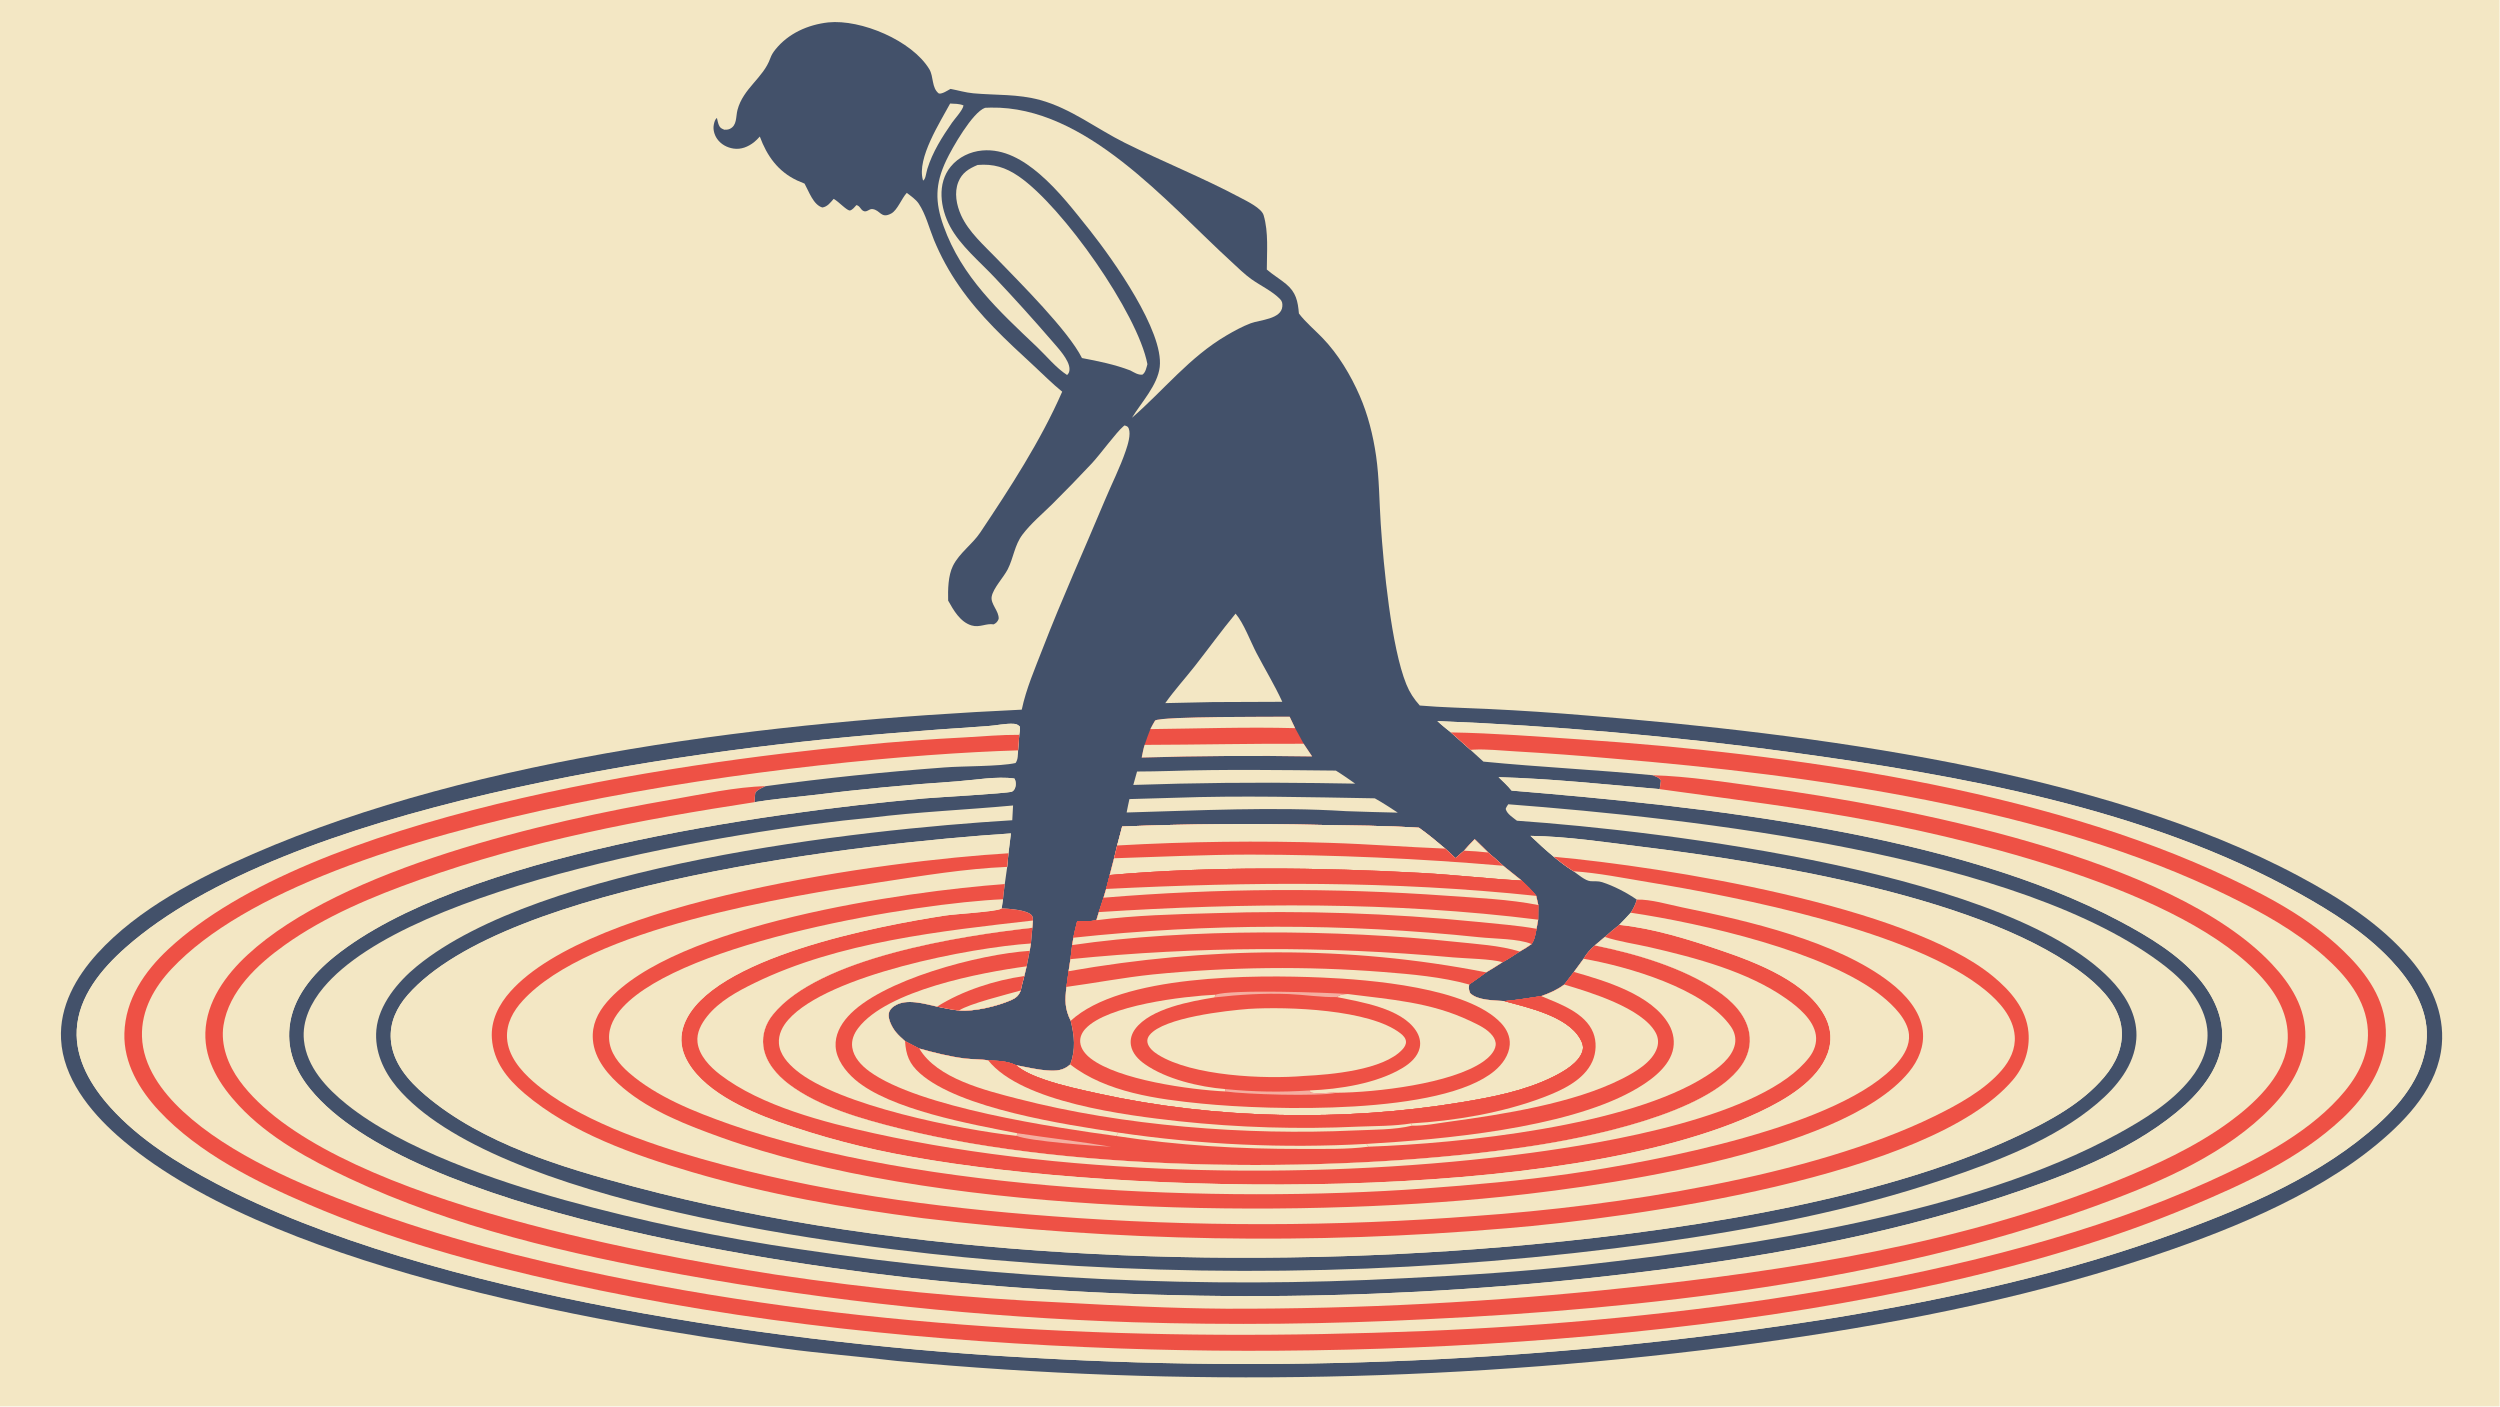
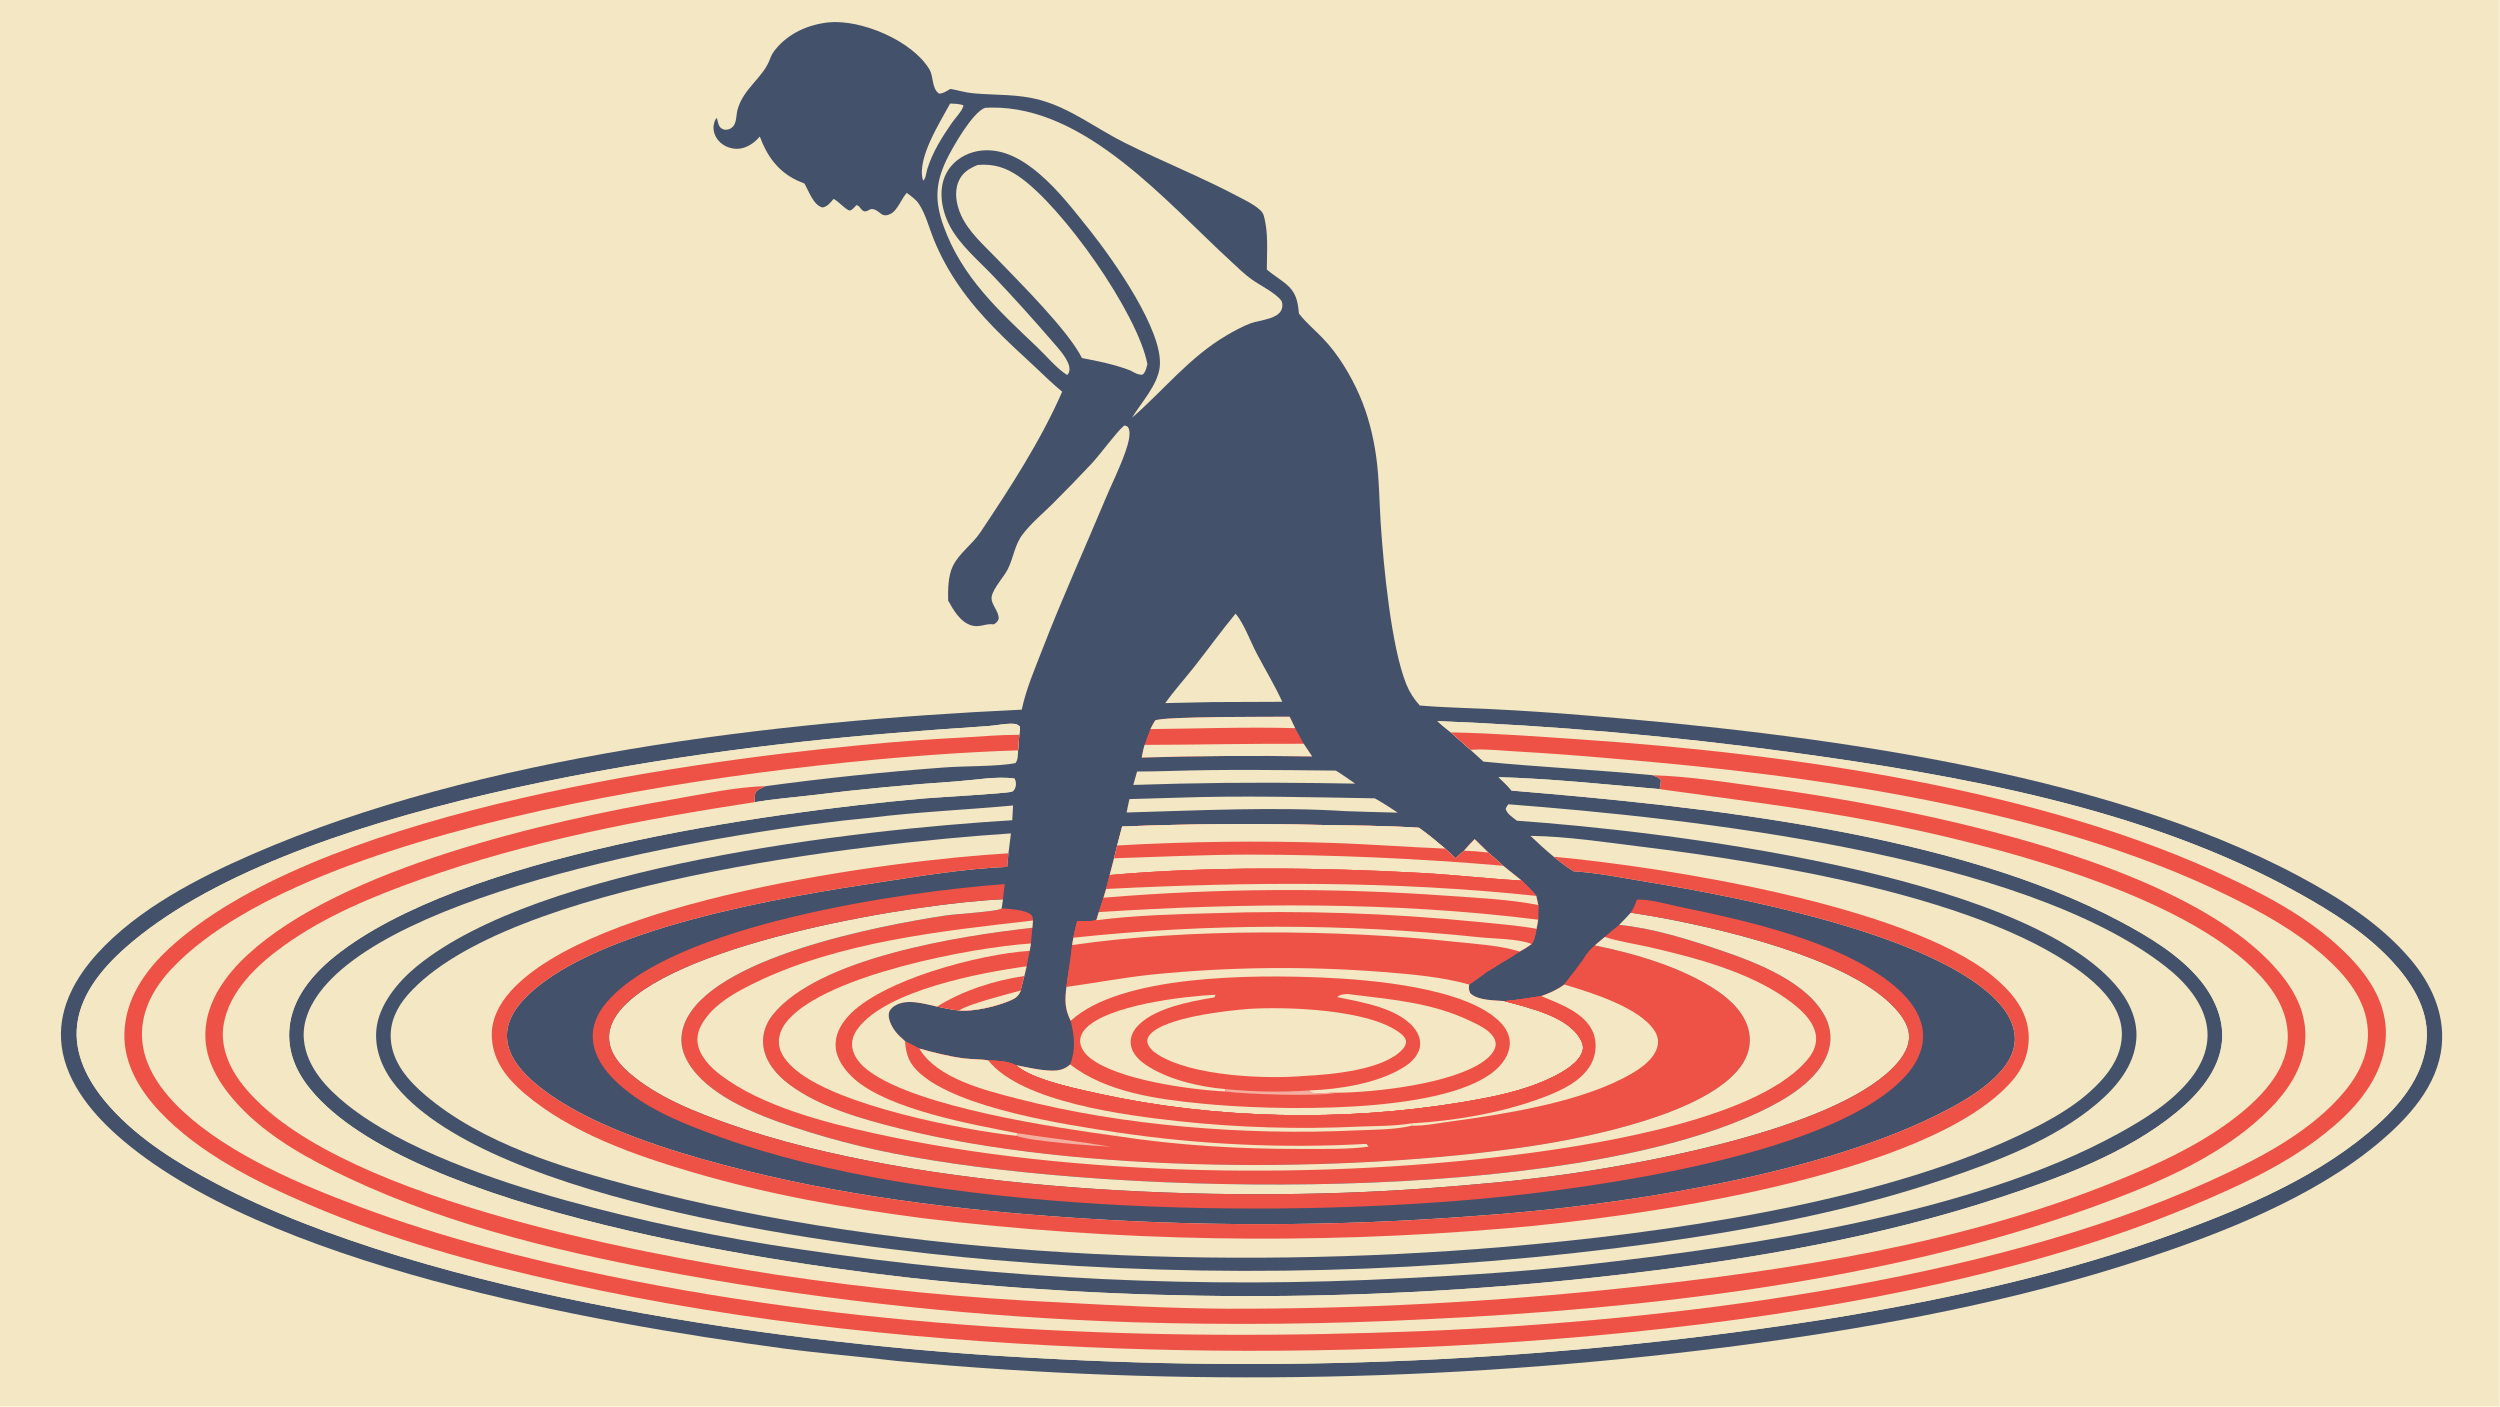
<svg xmlns="http://www.w3.org/2000/svg" width="3839" height="2160" viewBox="0 0 3839 2160">
  <path fill="#F3E7C4" transform="matrix(2.109 0 0 2.109 6.10352e-05 0)" d="M0 0L1820 0L1820 1024L0 1024L0 0Z" />
  <path fill="#43516A" transform="matrix(2.109 0 0 2.109 6.10352e-05 0)" d="M603.082 16.31C626.939 13.887 664.015 29.532 676.638 50.358C679.927 55.784 678.191 64.005 683.631 68.121C686.147 68.505 689.849 65.92 692.082 64.729C697.656 65.778 703.041 67.424 708.722 67.94C725.322 69.449 740.901 68.337 757.291 72.81C779.675 78.918 798.399 93.728 818.866 103.911C846.737 117.779 875.749 129.344 903.267 144.008C907.929 146.492 918.533 151.541 920.061 156.684C923.741 169.08 922.397 183.42 922.392 196.264C926.791 200.061 931.911 203.079 936.398 206.792C943.698 212.833 944.995 219.325 945.766 228.279C950.696 234.72 957.271 240.191 962.912 246.034C974.375 257.908 983.482 273.153 990.049 288.222C996.063 302.023 999.797 317.053 1001.95 331.927C1004.29 348.145 1004.25 365.102 1005.34 381.468C1007.39 412.188 1012.98 471.252 1024.01 498.346C1026.45 504.346 1029.49 508.878 1033.76 513.703C1050.12 515.133 1066.71 515.378 1083.12 516.189C1107.23 517.333 1131.31 518.927 1155.36 520.97C1317.92 534.176 1529.52 560.795 1673.91 637.981C1703.63 653.868 1733.33 672.69 1755.29 698.661C1769.99 716.055 1779.96 737.471 1777.93 760.694C1775.3 790.788 1753.05 814.579 1730.92 832.968C1683.71 872.177 1617.8 897.977 1560.15 916.922C1468.33 947.099 1373.04 965.093 1277.41 978.21C1070.42 1006.11 860.922 1010.38 652.961 990.932C625.482 987.649 597.89 985.518 570.446 981.843C430.755 963.133 191.075 920.52 85.406 826.768C65.247 808.883 45.865 784.744 44.442 756.641C43.233 732.764 55.295 711.43 70.89 694.271C100.495 661.7 144.228 639.194 184.186 621.795C349.019 550.023 565.353 525.02 743.96 516.712C747.086 501.687 753.63 486.659 759.151 472.362C773.229 435.899 789.433 400.265 804.495 364.203C809.46 352.314 815.542 340.416 819.666 328.246C821.102 324.006 823.57 316.428 821.861 312.008C821.202 310.302 820.343 310.32 818.803 309.752C818.479 310 818.159 310.253 817.848 310.517C812.782 314.804 801.043 330.898 794.941 337.43C785.488 347.523 775.853 357.445 766.043 367.192C758.867 374.251 750.596 381.189 744.518 389.206C738.673 396.915 738.009 406.092 733.778 414.451C730.808 420.317 723.33 428.068 722.095 434.219C720.971 439.816 727.568 444.869 727.134 450.674C726.25 452.75 725.525 453.53 723.545 454.61C717.936 453.692 713.388 457.172 707.407 455.395C699.195 452.954 694.27 444.314 690.362 437.309C690.159 429.381 690.301 419.197 693.856 412.008C698.489 402.636 707.935 396.406 713.709 387.768C735.327 355.432 757.806 320.898 773.397 285.188C766.121 279.307 759.353 272.444 752.472 266.091C732.858 247.981 713.518 230.244 698.262 208.101C691.008 197.649 684.898 186.448 680.036 174.691C676.504 166.049 674.103 156.03 668.914 148.246C666.864 145.171 663.153 142.683 660.251 140.429C656.503 144.428 653.474 152.988 648.943 155.447C641.328 159.579 641.095 152.864 635.169 152.222C632.709 151.955 631.072 155.007 628.467 153.501C626.441 152.33 626.188 149.958 623.574 149.327C622.325 150.689 620.851 152.65 619.041 153.219C616.954 153.874 610.631 146.673 606.995 144.793C604.716 147.447 602.422 150.558 598.768 151.082C592.168 149.124 589.034 139.49 585.813 133.693C584.009 133.001 582.228 132.249 580.473 131.437C566.519 124.917 558.413 113.512 553.232 99.412C551.918 100.846 550.576 102.321 549.042 103.522C544.723 106.904 539.589 109.02 534.054 108.183C529.342 107.471 524.911 105.067 522.155 101.112C520.103 98.168 519.003 94.226 519.75 90.662C520.102 88.986 520.597 86.877 522.008 85.903C522.412 87.564 522.744 89.448 523.397 91.023C524.327 93.265 525.309 93.529 527.368 94.451C528.709 94.464 530.046 94.453 531.291 93.886C536.778 91.388 535.661 85.054 536.976 80.055C541.135 64.247 555.785 56.762 560.841 42.488C561.698 40.069 562.896 38.157 564.491 36.159C573.976 24.279 588.265 17.984 603.082 16.31Z" />
-   <path fill="#F3E7C4" transform="matrix(2.109 0 0 2.109 6.10352e-05 0)" d="M817.083 601.791C865.029 599.885 913.024 599.505 960.994 600.65C984.987 601.071 1009.2 601.156 1033.14 602.705C1039.81 607.439 1046.03 612.568 1052.25 617.877C1054.78 620.161 1057.34 622.416 1059.72 624.86L1066.02 619.41C1068.54 616.602 1071.01 613.711 1073.7 611.067L1083.55 620.718C1087.27 623.846 1090.91 627.063 1094.48 630.366L1108.01 641.199C1111.53 644.744 1115.61 648.271 1118.55 652.302L1120.06 658.972L1119.96 669.633L1118.79 676.27C1118.03 680.066 1117.47 684.135 1115.19 687.37C1112.36 689.358 1109.57 691.203 1106.52 692.83C1102.4 695.422 1098.27 698.4 1093.96 700.636C1090.03 703.085 1086.13 705.7 1082.1 707.992C1077.99 710.932 1073.92 714.006 1069.72 716.825C1069.44 719.556 1069.35 720.503 1070.45 723.12C1076.09 728.637 1087.92 728.234 1095.41 728.922C1104.38 728.122 1113.29 726.615 1122.19 725.277C1128.26 723.134 1133.79 720.755 1138.97 716.863L1145.99 707.679L1153.02 698.1C1155.02 694.365 1157.97 691.079 1161.19 688.37L1168.49 682.2C1171.92 679.184 1175.33 676.182 1178.97 673.407C1181.89 670.598 1184.59 667.507 1187.37 664.55C1189.37 661.379 1190.81 658.647 1191.76 655.009C1184.43 649.952 1175.01 645.032 1166.5 642.31C1163.57 641.372 1161.06 641.832 1158.11 641.6C1154.19 641.293 1148.96 636.635 1145.75 634.398C1140.59 631.223 1135.98 627.661 1131.3 623.821C1125.4 618.989 1119.87 613.88 1114.36 608.605C1141.3 608.984 1168.78 613.26 1195.5 616.552C1286.05 627.704 1448.72 653.325 1520.34 711.718C1531.87 721.12 1543.38 733.948 1544.81 749.371C1546.04 762.509 1540.44 774.439 1532.11 784.271C1515.84 803.498 1492.32 816.145 1469.87 826.761C1364.62 876.551 1210.71 898.124 1094.39 907.94C893.488 924.893 656.736 916.126 461.3 863.926C409.308 850.038 351.299 832.78 309.592 797.348C297.293 786.899 285.748 773.652 284.556 756.806C283.677 744.381 288.905 733.457 296.962 724.304C368.197 643.378 629.995 613.769 736.08 606.821L734.27 621.289L733.354 631.193L731.594 643.701C731.156 647.376 730.584 651.083 730.293 654.77L729.347 661.397C734.517 661.724 747.555 662.422 751.144 666.371C752.116 667.44 751.959 668.851 752.117 670.246L751.678 675.527L750.63 686.961L749.742 692.333L747.525 703.598L745.819 710.677C744.949 714.144 743.864 717.677 743.22 721.186C741.751 724.878 739.844 726.616 736.208 728.198C725.733 732.758 709.599 736.583 698.246 735.78C692.884 735.201 687.606 734.018 682.325 732.946C673.133 730.931 659.823 726.728 651.164 732.509C649.167 733.842 647.565 735.5 647.161 737.952C646.448 742.283 649.634 748.174 652.244 751.403C654.199 753.82 656.663 755.97 658.974 758.046L669.354 763.456C680.345 766.486 691.132 769.259 702.475 770.693C707.976 771.388 714.249 771.061 719.571 772.11C726.774 772.397 733.04 772.454 739.7 775.546C747.25 776.987 755.018 778.865 762.687 779.389C769.303 779.841 774.182 779.536 779.263 775.025C783.345 764.064 782.279 754.289 779.585 743.268C775.153 734.332 775.332 728.252 776.494 718.585L778.045 707.151L779.391 698.378L780.648 688.131L781.54 682.761C782.224 678.747 783.365 674.735 784.307 670.77C788.964 670.784 793.691 671.007 798.27 670.035L800.071 664.112C801.158 660.603 802.294 657.109 803.478 653.632L805.381 647.262L807.986 637.139L811.166 624.912L813.418 615.612L817.083 601.791Z" />
  <path fill="#F3E7C4" transform="matrix(2.109 0 0 2.109 6.10352e-05 0)" d="M1114.36 608.605C1141.3 608.984 1168.78 613.26 1195.5 616.552C1286.05 627.704 1448.72 653.325 1520.34 711.718C1531.87 721.12 1543.38 733.948 1544.81 749.371C1546.04 762.509 1540.44 774.439 1532.11 784.271C1515.84 803.498 1492.32 816.145 1469.87 826.761C1364.62 876.551 1210.71 898.124 1094.39 907.94C893.488 924.893 656.736 916.126 461.3 863.926C409.308 850.038 351.299 832.78 309.592 797.348C297.293 786.899 285.748 773.652 284.556 756.806C283.677 744.381 288.905 733.457 296.962 724.304C368.197 643.378 629.995 613.769 736.08 606.821L734.27 621.289L733.354 631.193C702.704 632.481 671.61 637.663 641.311 642.274C573.318 652.621 428.805 675.851 380.577 728.598C373.657 736.165 368.589 745.293 369.182 755.826C369.907 768.707 379.022 779.444 388.327 787.588C419.308 814.705 471.517 832.602 510.954 843.828C594.298 867.554 679.908 879.251 766.195 885.576C868.946 893.346 972.14 893.259 1074.88 885.314C1175.43 878.294 1317.99 857.047 1408.52 812.737C1425.45 804.449 1444.93 793.828 1457.37 779.363C1463.48 772.255 1467.72 763.777 1466.95 754.195C1465.88 740.721 1456.01 729.608 1446.03 721.349C1393.52 677.902 1266.06 653.195 1199.49 642.199C1181.89 639.291 1163.54 635.54 1145.75 634.398C1140.59 631.223 1135.98 627.661 1131.3 623.821C1125.4 618.989 1119.87 613.88 1114.36 608.605Z" />
  <path fill="#EE5145" transform="matrix(2.109 0 0 2.109 6.10352e-05 0)" d="M1131.3 623.821C1212.15 631.194 1388.71 659.41 1451.15 710.881C1463.77 721.282 1475.46 734.608 1476.96 751.585C1478.1 764.423 1473.87 776.671 1465.53 786.431C1405.26 857.004 1187.39 886.925 1097.02 894.324C955.461 906.456 813.028 903.999 671.971 886.991C614.838 879.542 559.221 869.738 503.861 853.414C461.752 840.997 415.508 824.846 381.731 796.027C369.377 785.487 359.318 773.028 358.142 756.101C357.237 743.078 363.17 731.457 371.651 721.941C430.694 655.695 645.312 626.601 734.27 621.289L733.354 631.193C702.704 632.481 671.61 637.663 641.311 642.274C573.318 652.621 428.805 675.851 380.577 728.598C373.657 736.165 368.589 745.293 369.182 755.826C369.907 768.707 379.022 779.444 388.327 787.588C419.308 814.705 471.517 832.602 510.954 843.828C594.298 867.554 679.908 879.251 766.195 885.576C868.946 893.346 972.14 893.259 1074.88 885.314C1175.43 878.294 1317.99 857.047 1408.52 812.737C1425.45 804.449 1444.93 793.828 1457.37 779.363C1463.48 772.255 1467.72 763.777 1466.95 754.195C1465.88 740.721 1456.01 729.608 1446.03 721.349C1393.52 677.902 1266.06 653.195 1199.49 642.199C1181.89 639.291 1163.54 635.54 1145.75 634.398C1140.59 631.223 1135.98 627.661 1131.3 623.821Z" />
  <path fill="#EE5145" transform="matrix(2.109 0 0 2.109 6.10352e-05 0)" d="M817.083 601.791C865.029 599.885 913.024 599.505 960.994 600.65C984.987 601.071 1009.2 601.156 1033.14 602.705C1039.81 607.439 1046.03 612.568 1052.25 617.877C1054.78 620.161 1057.34 622.416 1059.72 624.86L1066.02 619.41C1068.54 616.602 1071.01 613.711 1073.7 611.067L1083.55 620.718C1087.27 623.846 1090.91 627.063 1094.48 630.366L1108.01 641.199C1111.53 644.744 1115.61 648.271 1118.55 652.302L1120.06 658.972L1119.96 669.633L1118.79 676.27C1118.03 680.066 1117.47 684.135 1115.19 687.37C1112.36 689.358 1109.57 691.203 1106.52 692.83C1102.4 695.422 1098.27 698.4 1093.96 700.636C1090.03 703.085 1086.13 705.7 1082.1 707.992C1077.99 710.932 1073.92 714.006 1069.72 716.825C1069.44 719.556 1069.35 720.503 1070.45 723.12C1076.09 728.637 1087.92 728.234 1095.41 728.922C1112.4 733.608 1140.9 739.755 1150.39 756.103C1152.06 758.987 1153.24 761.842 1152.27 765.212C1149.76 773.889 1138.51 780.248 1130.88 784.032C1110.04 794.353 1086.75 798.81 1063.99 802.598C978.368 816.849 884.791 814.972 799.974 796.309C786.994 793.453 773.56 790.57 760.974 786.276C754.055 783.916 745.185 780.405 739.7 775.546C747.25 776.987 755.018 778.865 762.687 779.389C769.303 779.841 774.182 779.536 779.263 775.025C783.345 764.064 782.279 754.289 779.585 743.268C775.153 734.332 775.332 728.252 776.494 718.585L778.045 707.151L779.391 698.378L780.648 688.131L781.54 682.761C782.224 678.747 783.365 674.735 784.307 670.77C788.964 670.784 793.691 671.007 798.27 670.035L800.071 664.112C801.158 660.603 802.294 657.109 803.478 653.632L805.381 647.262L807.986 637.139L811.166 624.912L813.418 615.612L817.083 601.791Z" />
  <path fill="#EE5145" transform="matrix(2.109 0 0 2.109 6.10352e-05 0)" d="M817.083 601.791C865.029 599.885 913.024 599.505 960.994 600.65C984.987 601.071 1009.2 601.156 1033.14 602.705C1039.81 607.439 1046.03 612.568 1052.25 617.877C1054.78 620.161 1057.34 622.416 1059.72 624.86L1066.02 619.41C1068.54 616.602 1071.01 613.711 1073.7 611.067L1083.55 620.718C1087.27 623.846 1090.91 627.063 1094.48 630.366L1108.01 641.199C1111.53 644.744 1115.61 648.271 1118.55 652.302L1120.06 658.972L1119.96 669.633L1118.79 676.27C1118.03 680.066 1117.47 684.135 1115.19 687.37C1112.36 689.358 1109.57 691.203 1106.52 692.83C1102.4 695.422 1098.27 698.4 1093.96 700.636C1090.03 703.085 1086.13 705.7 1082.1 707.992C1077.99 710.932 1073.92 714.006 1069.72 716.825C1049.76 711.283 1027.78 709.348 1007.16 707.729C951.283 703.36 895.13 703.962 839.361 709.528C818.239 711.714 797.492 715.736 776.494 718.585L778.045 707.151L779.391 698.378L780.648 688.131L781.54 682.761C782.224 678.747 783.365 674.735 784.307 670.77C788.964 670.784 793.691 671.007 798.27 670.035L800.071 664.112C801.158 660.603 802.294 657.109 803.478 653.632L805.381 647.262L807.986 637.139L811.166 624.912L813.418 615.612L817.083 601.791Z" />
  <path fill="#F3E7C4" transform="matrix(2.109 0 0 2.109 6.10352e-05 0)" d="M817.083 601.791C865.029 599.885 913.024 599.505 960.994 600.65C984.987 601.071 1009.2 601.156 1033.14 602.705C1039.81 607.439 1046.03 612.568 1052.25 617.877C1054.78 620.161 1057.34 622.416 1059.72 624.86L1066.02 619.41C1068.54 616.602 1071.01 613.711 1073.7 611.067L1083.55 620.718C1087.27 623.846 1090.91 627.063 1094.48 630.366L1108.01 641.199C1083.68 639.808 1059.41 636.971 1035.03 635.616C962.348 631.578 880.399 630.637 807.986 637.139L811.166 624.912L813.418 615.612L817.083 601.791Z" />
  <path fill="#F3E7C4" transform="matrix(2.109 0 0 2.109 6.10352e-05 0)" d="M817.083 601.791C865.029 599.885 913.024 599.505 960.994 600.65C984.987 601.071 1009.2 601.156 1033.14 602.705C1039.81 607.439 1046.03 612.568 1052.25 617.877C1024.19 616.791 996.192 614.549 968.092 613.696C916.532 612.048 864.923 612.687 813.418 615.612L817.083 601.791Z" />
  <path fill="#EE5145" transform="matrix(2.109 0 0 2.109 6.10352e-05 0)" d="M1073.7 611.067L1083.55 620.718C1087.27 623.846 1090.91 627.063 1094.48 630.366C1033.19 625.083 971.709 622.374 910.195 622.246C877.181 622.29 844.162 623.921 811.166 624.912L813.418 615.612C864.923 612.687 916.532 612.048 968.092 613.696C996.192 614.549 1024.19 616.791 1052.25 617.877C1054.78 620.161 1057.34 622.416 1059.72 624.86L1066.02 619.41C1068.54 616.602 1071.01 613.711 1073.7 611.067Z" />
  <path fill="#F3E7C4" transform="matrix(2.109 0 0 2.109 6.10352e-05 0)" d="M1073.7 611.067L1083.55 620.718C1077.7 620.059 1071.91 619.63 1066.02 619.41C1068.54 616.602 1071.01 613.711 1073.7 611.067Z" />
  <path fill="#EE5145" transform="matrix(2.109 0 0 2.109 6.10352e-05 0)" d="M807.986 637.139C880.399 630.637 962.348 631.578 1035.03 635.616C1059.41 636.971 1083.68 639.808 1108.01 641.199C1111.53 644.744 1115.61 648.271 1118.55 652.302L1120.06 658.972L1119.96 669.633C1014.42 656.38 906.04 657.297 800.071 664.112C801.158 660.603 802.294 657.109 803.478 653.632L805.381 647.262L807.986 637.139Z" />
  <path fill="#EE5145" transform="matrix(2.109 0 0 2.109 6.10352e-05 0)" d="M807.986 637.139C880.399 630.637 962.348 631.578 1035.03 635.616C1059.41 636.971 1083.68 639.808 1108.01 641.199C1111.53 644.744 1115.61 648.271 1118.55 652.302C1013.41 641.205 910.776 642 805.381 647.262L807.986 637.139Z" />
  <path fill="#F3E7C4" transform="matrix(2.109 0 0 2.109 6.10352e-05 0)" d="M805.381 647.262C910.776 642 1013.41 641.205 1118.55 652.302L1120.06 658.972C1098.76 654.756 1075.68 653.819 1054.05 652.244C970.614 646.224 886.839 646.689 803.478 653.632L805.381 647.262Z" />
  <path fill="#EE5145" transform="matrix(2.109 0 0 2.109 6.10352e-05 0)" d="M800.071 664.112C906.04 657.297 1014.42 656.38 1119.96 669.633L1118.79 676.27C1118.03 680.066 1117.47 684.135 1115.19 687.37C1112.36 689.358 1109.57 691.203 1106.52 692.83C1092.22 688.324 1074.53 687.348 1059.61 685.753C975.014 676.703 864.643 675.791 780.648 688.131L781.54 682.761C782.224 678.747 783.365 674.735 784.307 670.77C788.964 670.784 793.691 671.007 798.27 670.035L800.071 664.112Z" />
  <path fill="#F3E7C4" transform="matrix(2.109 0 0 2.109 6.10352e-05 0)" d="M800.071 664.112C906.04 657.297 1014.42 656.38 1119.96 669.633L1118.79 676.27C1104.87 673.74 1090.24 672.763 1076.15 671.26C1012.22 664.873 947.94 662.749 883.73 664.903C855.436 665.67 826.356 666.418 798.27 670.035L800.071 664.112Z" />
  <path fill="#F3E7C4" transform="matrix(2.109 0 0 2.109 6.10352e-05 0)" d="M781.54 682.761C879.765 672.241 978.826 672.125 1077.07 682.415C1088.07 683.597 1105.61 683.383 1115.19 687.37C1112.36 689.358 1109.57 691.203 1106.52 692.83C1092.22 688.324 1074.53 687.348 1059.61 685.753C975.014 676.703 864.643 675.791 780.648 688.131L781.54 682.761Z" />
  <path fill="#EE5145" transform="matrix(2.109 0 0 2.109 6.10352e-05 0)" d="M778.045 707.151C879.471 689.365 980.886 688.052 1082.1 707.992C1077.99 710.932 1073.92 714.006 1069.72 716.825C1049.76 711.283 1027.78 709.348 1007.16 707.729C951.283 703.36 895.13 703.962 839.361 709.528C818.239 711.714 797.492 715.736 776.494 718.585L778.045 707.151Z" />
-   <path fill="#F3E7C4" transform="matrix(2.109 0 0 2.109 6.10352e-05 0)" d="M779.391 698.378C872.033 689.048 965.355 688.62 1058.08 697.1C1066.51 697.889 1086.84 698.209 1093.96 700.636C1090.03 703.085 1086.13 705.7 1082.1 707.992C980.886 688.052 879.471 689.365 778.045 707.151L779.391 698.378Z" />
  <path fill="#F3E7C4" transform="matrix(2.109 0 0 2.109 6.10352e-05 0)" d="M776.494 718.585C797.492 715.736 818.239 711.714 839.361 709.528C895.13 703.962 951.283 703.36 1007.16 707.729C1027.78 709.348 1049.76 711.283 1069.72 716.825C1069.44 719.556 1069.35 720.503 1070.45 723.12C1076.09 728.637 1087.92 728.234 1095.41 728.922C1112.4 733.608 1140.9 739.755 1150.39 756.103C1152.06 758.987 1153.24 761.842 1152.27 765.212C1149.76 773.889 1138.51 780.248 1130.88 784.032C1110.04 794.353 1086.75 798.81 1063.99 802.598C978.368 816.849 884.791 814.972 799.974 796.309C786.994 793.453 773.56 790.57 760.974 786.276C754.055 783.916 745.185 780.405 739.7 775.546C747.25 776.987 755.018 778.865 762.687 779.389C769.303 779.841 774.182 779.536 779.263 775.025C805.39 795.427 842.96 800.377 875.047 803.557C925.45 808.553 1049.58 811.999 1088.2 779.726C1093.88 774.975 1098.78 768.257 1099.28 760.643C1099.67 754.707 1097.05 749.38 1093.1 745.1C1069 719.026 997.403 713.229 962.288 711.75C913.101 709.679 816.265 709.511 779.585 743.268C775.153 734.332 775.332 728.252 776.494 718.585Z" />
  <path fill="#EE5145" transform="matrix(2.109 0 0 2.109 6.10352e-05 0)" d="M885.061 724.263C896.403 720.234 965.06 722.653 981.25 723.76C1012.36 727.775 1041.67 729.61 1070.58 743.413C1076.34 746.161 1082.76 748.994 1086.77 754.174C1088.25 756.097 1089.29 758.564 1089.02 761.035C1088.49 765.878 1083.74 770.332 1079.99 772.949C1056.8 789.127 1001.64 795.466 973.226 795.651C960.29 798.509 906.216 796.798 892.335 794.72C866.241 793.474 814.241 786.234 794.146 770.684C790.434 767.811 786.953 763.791 786.523 758.919C786.186 755.102 787.874 751.677 790.414 748.96C806.344 731.918 861.661 725.403 885.061 724.263Z" />
  <path fill="#F3E7C4" transform="matrix(2.109 0 0 2.109 6.10352e-05 0)" d="M981.25 723.76C1012.36 727.775 1041.67 729.61 1070.58 743.413C1076.34 746.161 1082.76 748.994 1086.77 754.174C1088.25 756.097 1089.29 758.564 1089.02 761.035C1088.49 765.878 1083.74 770.332 1079.99 772.949C1056.8 789.127 1001.64 795.466 973.226 795.651C967.033 795.344 960.214 796.76 954.199 795.448L953.575 793.964C975.222 793.135 1002.49 788.939 1021.35 777.522C1026.79 774.235 1032.23 769.463 1033.69 763.001C1034.71 758.513 1033.46 754.12 1030.95 750.353C1020.17 734.153 991.31 729.657 973.516 726.013C976.049 723.956 978.117 723.939 981.25 723.76Z" />
  <path fill="#F3E7C4" transform="matrix(2.109 0 0 2.109 6.10352e-05 0)" d="M892.335 794.72C866.241 793.474 814.241 786.234 794.146 770.684C790.434 767.811 786.953 763.791 786.523 758.919C786.186 755.102 787.874 751.677 790.414 748.96C806.344 731.918 861.661 725.403 885.061 724.263L884.32 726.229C867.161 728.999 837.564 734.275 826.525 749.265C824.013 752.676 822.748 756.754 823.429 760.98C824.383 766.898 828.831 771.488 833.549 774.809C849.175 785.808 873.387 791.485 892.138 792.972L892.335 794.72Z" />
-   <path fill="#F4AEA0" transform="matrix(2.109 0 0 2.109 6.10352e-05 0)" d="M885.061 724.263C896.403 720.234 965.06 722.653 981.25 723.76C978.117 723.939 976.049 723.956 973.516 726.013C961.964 726.202 949.985 724.301 938.379 723.801C920.536 723.031 902.065 724.234 884.32 726.229L885.061 724.263Z" />
  <path fill="#F4AEA0" transform="matrix(2.109 0 0 2.109 6.10352e-05 0)" d="M892.138 792.972C912.552 795.041 933.105 795.373 953.575 793.964L954.199 795.448C960.214 796.76 967.033 795.344 973.226 795.651C960.29 798.509 906.216 796.798 892.335 794.72L892.138 792.972Z" />
  <path fill="#F3E7C4" transform="matrix(2.109 0 0 2.109 6.10352e-05 0)" d="M909.268 734.589C937.501 732.878 997.301 734.821 1019.79 752.461C1021.64 753.913 1023.59 755.922 1023.72 758.408C1023.84 760.554 1022.61 762.488 1021.22 764.016C1007.47 779.224 968.709 782.479 949.77 783.396C920.566 785.932 868.013 783.455 843.254 767.974C840.025 765.955 836.091 762.801 835.44 758.807C835.124 756.865 835.863 755.075 837.07 753.578C847.34 740.844 892.995 735.866 909.268 734.589Z" />
  <path fill="#EE5145" transform="matrix(2.109 0 0 2.109 6.10352e-05 0)" d="M1161.19 688.37C1190.73 694.27 1225.27 704.468 1250.21 721.318C1260.91 728.547 1271.21 738.668 1273.61 751.865C1275.23 760.758 1272.77 769.249 1267.52 776.496C1242.56 810.963 1156.02 828.365 1114.52 834.59C980.716 854.656 785.059 854.498 654.265 821.496C627.707 814.795 596.609 806.149 574.457 789.46C565.562 782.759 557.256 773.199 555.807 761.762C554.737 753.313 557.447 745.357 562.729 738.785C596.087 697.283 699.871 681.275 751.678 675.527L750.63 686.961L749.742 692.333L747.525 703.598L745.819 710.677C744.949 714.144 743.864 717.677 743.22 721.186C741.751 724.878 739.844 726.616 736.208 728.198C725.733 732.758 709.599 736.583 698.246 735.78C692.884 735.201 687.606 734.018 682.325 732.946C673.133 730.931 659.823 726.728 651.164 732.509C649.167 733.842 647.565 735.5 647.161 737.952C646.448 742.283 649.634 748.174 652.244 751.403C654.199 753.82 656.663 755.97 658.974 758.046L669.354 763.456C680.345 766.486 691.132 769.259 702.475 770.693C707.976 771.388 714.249 771.061 719.571 772.11C726.774 772.397 733.04 772.454 739.7 775.546C745.185 780.405 754.055 783.916 760.974 786.276C773.56 790.57 786.994 793.453 799.974 796.309C884.791 814.972 978.368 816.849 1063.99 802.598C1086.75 798.81 1110.04 794.353 1130.88 784.032C1138.51 780.248 1149.76 773.889 1152.27 765.212C1153.24 761.842 1152.06 758.987 1150.39 756.103C1140.9 739.755 1112.4 733.608 1095.41 728.922C1104.38 728.122 1113.29 726.615 1122.19 725.277C1128.26 723.134 1133.79 720.755 1138.97 716.863L1145.99 707.679L1153.02 698.1C1155.02 694.365 1157.97 691.079 1161.19 688.37Z" />
  <path fill="#EE5145" transform="matrix(2.109 0 0 2.109 6.10352e-05 0)" d="M1145.99 707.679C1168.51 714.098 1202.81 724.147 1215.27 746.142C1218.57 751.967 1219.66 758.929 1217.85 765.418C1214.17 778.568 1199.63 788.36 1188.19 794.623C1139 821.569 1050.55 829.698 994.991 832.889C934.638 836.254 874.099 833.5 814.301 824.67C775.46 818.843 698.804 807.236 669.843 781.517C662.066 774.61 659.652 768.211 658.974 758.046L669.354 763.456C680.345 766.486 691.132 769.259 702.475 770.693C707.976 771.388 714.249 771.061 719.571 772.11C726.774 772.397 733.04 772.454 739.7 775.546C745.185 780.405 754.055 783.916 760.974 786.276C773.56 790.57 786.994 793.453 799.974 796.309C884.791 814.972 978.368 816.849 1063.99 802.598C1086.75 798.81 1110.04 794.353 1130.88 784.032C1138.51 780.248 1149.76 773.889 1152.27 765.212C1153.24 761.842 1152.06 758.987 1150.39 756.103C1140.9 739.755 1112.4 733.608 1095.41 728.922C1104.38 728.122 1113.29 726.615 1122.19 725.277C1128.26 723.134 1133.79 720.755 1138.97 716.863L1145.99 707.679Z" />
  <path fill="#EE5145" transform="matrix(2.109 0 0 2.109 6.10352e-05 0)" d="M1095.41 728.922C1104.38 728.122 1113.29 726.615 1122.19 725.277C1135.53 730.844 1154.27 737.404 1160.04 751.911C1162.62 758.393 1162.29 766.257 1159.52 772.621C1153.46 786.527 1137.07 793.955 1123.67 799.032C1093.99 810.284 1059.2 816.148 1027.42 817.992C1015.14 819.989 1001.57 819.842 989.107 820.317C945.426 822.356 901.653 821.033 858.175 816.361C820.202 812.156 744.097 802.742 719.571 772.11C726.774 772.397 733.04 772.454 739.7 775.546C745.185 780.405 754.055 783.916 760.974 786.276C773.56 790.57 786.994 793.453 799.974 796.309C884.791 814.972 978.368 816.849 1063.99 802.598C1086.75 798.81 1110.04 794.353 1130.88 784.032C1138.51 780.248 1149.76 773.889 1152.27 765.212C1153.24 761.842 1152.06 758.987 1150.39 756.103C1140.9 739.755 1112.4 733.608 1095.41 728.922Z" />
  <path fill="#F3E7C4" transform="matrix(2.109 0 0 2.109 6.10352e-05 0)" d="M1138.97 716.863C1157.59 722.402 1195.7 733.913 1205.51 751.898C1207.38 755.321 1207.75 759.132 1206.58 762.849C1203.26 773.454 1190.11 780.89 1180.71 785.646C1145.85 803.268 1094.52 811.378 1055.51 816.692C1046.76 817.883 1036.93 819.868 1028.15 819.599L1027.42 817.992C1059.2 816.148 1093.99 810.284 1123.67 799.032C1137.07 793.955 1153.46 786.527 1159.52 772.621C1162.29 766.257 1162.62 758.393 1160.04 751.911C1154.27 737.404 1135.53 730.844 1122.19 725.277C1128.26 723.134 1133.79 720.755 1138.97 716.863Z" />
  <path fill="#F3E7C4" transform="matrix(2.109 0 0 2.109 6.10352e-05 0)" d="M669.354 763.456C680.345 766.486 691.132 769.259 702.475 770.693C707.976 771.388 714.249 771.061 719.571 772.11C744.097 802.742 820.202 812.156 858.175 816.361C901.653 821.033 945.426 822.356 989.107 820.317C1001.57 819.842 1015.14 819.989 1027.42 817.992L1028.15 819.599C1015.45 822.739 999.4 822.5 986.281 823.106C907.328 826.751 817.724 819.86 741.161 800.054C717.818 794.016 682.261 785.446 669.354 763.456Z" />
-   <path fill="#F3E7C4" transform="matrix(2.109 0 0 2.109 6.10352e-05 0)" d="M1153.02 698.1C1184.4 703.535 1241.27 719.675 1260.44 747.685C1262.96 751.367 1264.13 755.848 1263.26 760.26C1261.29 770.282 1250.72 778.09 1242.57 783.335C1185.56 819.995 1063.23 832.584 996.47 834.926L994.991 832.889C1050.55 829.698 1139 821.569 1188.19 794.623C1199.63 788.36 1214.17 778.568 1217.85 765.418C1219.66 758.929 1218.57 751.967 1215.27 746.142C1202.81 724.147 1168.51 714.098 1145.99 707.679L1153.02 698.1Z" />
  <path fill="#F3E7C4" transform="matrix(2.109 0 0 2.109 6.10352e-05 0)" d="M740.262 827.066C699.632 822.543 610.707 805.074 579.657 779.258C573.763 774.357 567.756 767.811 567.155 759.77C566.662 753.182 569.747 747.262 574.002 742.443C602.814 709.815 707.252 689.83 750.63 686.961L749.742 692.333C713.65 694.586 641.042 713.465 617.218 740.33C611.899 746.327 607.952 753.721 608.426 761.939C608.973 771.434 615.621 780.051 622.543 786.036C647.894 807.957 707.305 818.631 740.767 825.136L740.262 827.066Z" />
  <path fill="#F3E7C4" transform="matrix(2.109 0 0 2.109 6.10352e-05 0)" d="M812.708 827.148C768.224 821.067 668.737 806.312 632.967 780.059C627.234 775.851 621.582 769.957 620.531 762.614C619.784 757.393 621.771 752.608 624.898 748.52C645.923 721.029 713.897 708.147 747.525 703.598L745.819 710.677C744.949 714.144 743.864 717.677 743.22 721.186C741.751 724.878 739.844 726.616 736.208 728.198C725.733 732.758 709.599 736.583 698.246 735.78C692.884 735.201 687.606 734.018 682.325 732.946C673.133 730.931 659.823 726.728 651.164 732.509C649.167 733.842 647.565 735.5 647.161 737.952C646.448 742.283 649.634 748.174 652.244 751.403C654.199 753.82 656.663 755.97 658.974 758.046C659.652 768.211 662.066 774.61 669.843 781.517C698.804 807.236 775.46 818.843 814.301 824.67L812.708 827.148Z" />
  <path fill="#EE5145" transform="matrix(2.109 0 0 2.109 6.10352e-05 0)" d="M682.325 732.946C700.612 721.336 724.473 713.666 745.819 710.677C744.949 714.144 743.864 717.677 743.22 721.186C741.751 724.878 739.844 726.616 736.208 728.198C725.733 732.758 709.599 736.583 698.246 735.78C692.884 735.201 687.606 734.018 682.325 732.946Z" />
  <path fill="#F3E7C4" transform="matrix(2.109 0 0 2.109 6.10352e-05 0)" d="M698.246 735.78C705.43 730.864 733.128 724.068 743.22 721.186C741.751 724.878 739.844 726.616 736.208 728.198C725.733 732.758 709.599 736.583 698.246 735.78Z" />
  <path fill="#F3E7C4" transform="matrix(2.109 0 0 2.109 6.10352e-05 0)" d="M814.301 824.67C874.099 833.5 934.638 836.254 994.991 832.889L996.47 834.926C980.881 836.982 963.992 836.506 948.242 836.552C902.331 836.684 858.079 834.088 812.708 827.148L814.301 824.67Z" />
  <path fill="#F4AEA0" transform="matrix(2.109 0 0 2.109 6.10352e-05 0)" d="M740.767 825.136C763.511 828.555 786.451 831.165 809.125 834.962C796.451 834.391 749.637 830.95 740.262 827.066L740.767 825.136Z" />
  <path fill="#EE5145" transform="matrix(2.109 0 0 2.109 6.10352e-05 0)" d="M729.347 661.397C734.517 661.724 747.555 662.422 751.144 666.371C752.116 667.44 751.959 668.851 752.117 670.246L751.678 675.527C699.871 681.275 596.087 697.283 562.729 738.785C557.447 745.357 554.737 753.313 555.807 761.762C557.256 773.199 565.562 782.759 574.457 789.46C596.609 806.149 627.707 814.795 654.265 821.496C785.059 854.498 980.716 854.656 1114.52 834.59C1156.02 828.365 1242.56 810.963 1267.52 776.496C1272.77 769.249 1275.23 760.758 1273.61 751.865C1271.21 738.668 1260.91 728.547 1250.21 721.318C1225.27 704.468 1190.73 694.27 1161.19 688.37L1168.49 682.2C1171.92 679.184 1175.33 676.182 1178.97 673.407C1203.86 675.897 1229.93 684.115 1253.57 692.198C1278.83 700.836 1317.01 715.325 1329.48 741.447C1333.34 749.536 1333.84 758.373 1330.8 766.813C1323.49 787.068 1299.91 800.732 1281.51 809.434C1138.48 877.105 819.4 870.524 662.895 842.108C630.071 836.349 597.787 827.849 566.382 816.696C543.246 808.352 509.83 793.493 498.942 769.524C495.42 761.77 495.232 753.592 498.272 745.648C516.82 697.188 641.055 673.853 688.232 666.625C695.733 665.475 724.505 663.872 728.662 661.769C728.894 661.651 729.119 661.521 729.347 661.397Z" />
  <path fill="#F3E7C4" transform="matrix(2.109 0 0 2.109 6.10352e-05 0)" d="M1168.49 682.2C1178.93 685.648 1190.59 687.232 1201.36 689.719C1234.56 697.391 1272.51 707.336 1300.57 727.132C1309.34 733.318 1320.39 742.364 1322.14 753.53C1323.07 759.473 1320.92 765.229 1317.32 769.906C1283.85 813.395 1167.31 832.332 1114.71 839.423C966.657 859.382 782.825 857.486 636.768 825.25C600.425 817.23 554.121 805.35 524.306 782.435C516.96 776.788 508.974 768.6 507.868 758.931C507.064 751.903 510.626 745.395 514.864 740.05C523.623 729.004 537.112 721.713 549.563 715.653C610.805 685.845 685.257 677.883 752.117 670.246L751.678 675.527C699.871 681.275 596.087 697.283 562.729 738.785C557.447 745.357 554.737 753.313 555.807 761.762C557.256 773.199 565.562 782.759 574.457 789.46C596.609 806.149 627.707 814.795 654.265 821.496C785.059 854.498 980.716 854.656 1114.52 834.59C1156.02 828.365 1242.56 810.963 1267.52 776.496C1272.77 769.249 1275.23 760.758 1273.61 751.865C1271.21 738.668 1260.91 728.547 1250.21 721.318C1225.27 704.468 1190.73 694.27 1161.19 688.37L1168.49 682.2Z" />
  <path fill="#F3E7C4" transform="matrix(2.109 0 0 2.109 6.10352e-05 0)" d="M1187.37 664.55C1238.35 672.154 1330.17 692.901 1370.45 725.476C1378.59 732.063 1389.02 742.325 1389.96 753.218C1390.64 760.982 1386.52 768.065 1381.65 773.769C1342.01 820.22 1203.47 845.937 1143.63 854.552C1108.19 859.657 1072.13 862.805 1036.41 865.406C888.709 876.161 670.517 867.787 531.043 818.486C505.981 809.628 478.213 798.688 458.005 781.096C450.699 774.735 444.037 766.53 443.498 756.452C443.023 747.557 447.645 739.629 453.521 733.31C498.089 685.385 667.317 657.496 730.293 654.77L729.347 661.397C729.119 661.521 728.894 661.651 728.662 661.769C724.505 663.872 695.733 665.475 688.232 666.625C641.055 673.853 516.82 697.188 498.272 745.648C495.232 753.592 495.42 761.77 498.942 769.524C509.83 793.493 543.246 808.352 566.382 816.696C597.787 827.849 630.071 836.349 662.895 842.108C819.4 870.524 1138.48 877.105 1281.51 809.434C1299.91 800.732 1323.49 787.068 1330.8 766.813C1333.84 758.373 1333.34 749.536 1329.48 741.447C1317.01 715.325 1278.83 700.836 1253.57 692.198C1229.93 684.115 1203.86 675.897 1178.97 673.407C1181.89 670.598 1184.59 667.507 1187.37 664.55Z" />
  <path fill="#EE5145" transform="matrix(2.109 0 0 2.109 6.10352e-05 0)" d="M731.594 643.701C731.156 647.376 730.584 651.083 730.293 654.77C667.317 657.496 498.089 685.385 453.521 733.31C447.645 739.629 443.023 747.557 443.498 756.452C444.037 766.53 450.699 774.735 458.005 781.096C478.213 798.688 505.981 809.628 531.043 818.486C670.517 867.787 888.709 876.161 1036.41 865.406C1072.13 862.805 1108.19 859.657 1143.63 854.552C1203.47 845.937 1342.01 820.22 1381.65 773.769C1386.52 768.065 1390.64 760.982 1389.96 753.218C1389.02 742.325 1378.59 732.063 1370.45 725.476C1330.17 692.901 1238.35 672.154 1187.37 664.55C1189.37 661.379 1190.81 658.647 1191.76 655.009C1201.92 654.685 1215.01 658.667 1225.04 660.717C1272.78 670.475 1337.61 685.358 1376.25 715.356C1387.36 723.982 1398.31 736.026 1400 750.527C1401.31 761.669 1396.87 772.087 1389.91 780.59C1340.36 841.13 1155.97 865.756 1079.26 872.797C918.383 887.564 676.801 882.7 525.413 828.301C500.633 819.397 474.215 809.285 453.814 792.21C443.177 783.307 432.774 771.349 431.681 756.935C430.872 746.265 435.166 737.421 441.979 729.5C490.585 672.988 659.907 648.915 731.594 643.701Z" />
  <path fill="#F3E7C4" transform="matrix(2.109 0 0 2.109 6.10352e-05 0)" d="M1046.56 525.027C1131.9 528.442 1217.03 535.91 1301.66 547.403C1426.66 564.453 1562.53 588.301 1673.92 650.437C1698.13 663.945 1722.07 678.94 1741.17 699.328C1755.32 714.43 1767.83 733.739 1767.01 755.217C1766.03 780.736 1749.88 801.82 1731.73 818.302C1690.8 855.481 1636.32 878.643 1584.92 897.514C1504.13 927.174 1420.78 945.376 1336.07 959.464C1144.07 989.941 949.354 999.788 755.256 988.838C579.95 980.032 312.664 943.631 157.239 861.673C129.518 847.055 101.571 829.814 80.444 806.37C66.486 790.881 54.738 771.409 55.869 749.802C57.139 725.518 74.02 705.368 91.423 689.969C207.734 587.047 494.814 546.346 646.989 534.062C670.998 532.044 695.025 530.253 719.068 528.687C725.08 528.317 732.219 526.63 738.071 527.02C740.243 527.164 740.91 527.632 742.504 528.934C742.831 531.106 742.559 532.888 742.155 535.033L741.299 546.354C741.112 549.507 741.356 552.929 739.446 555.569C727.865 558.167 701.225 557.703 687.644 558.794C644.043 562.014 600.551 566.569 557.228 572.453C554.31 574.015 552.047 574.493 549.962 577.109C549.694 579.436 549.4 581.728 549.401 584.075C562.85 581.804 576.713 580.71 590.268 579.112C625.676 574.711 661.202 571.313 696.803 568.922C709.779 567.961 725.811 565.045 738.592 566.856C739.559 568.262 739.692 570.466 739.468 572.154C739.252 573.787 738.355 575.837 736.664 576.445C733.142 577.712 681.217 580.599 672.852 581.344C555.37 591.811 335.28 622.809 243.758 696.332C227.568 709.338 212.924 726.685 210.81 748.14C209.112 765.374 215.406 780.124 226.117 793.216C298.619 881.827 572.224 921.48 683.752 932.652C852.189 949.156 1021.92 947.214 1189.94 926.858C1279.09 916.12 1368.65 900.56 1454.18 872.593C1498.69 858.037 1548.14 839.997 1584.67 809.978C1600.42 797.032 1615.98 779.412 1617.87 758.19C1619.38 741.324 1611.74 725.164 1601.05 712.575C1586 694.846 1564.34 681.868 1544.06 671.053C1422.41 606.192 1237.88 587.028 1100.62 575.649C1097.82 572.121 1094.35 569.022 1091.14 565.857C1130.12 567.001 1169.57 571.207 1208.43 574.574C1208.83 572.498 1209.06 570.399 1209.32 568.303C1207.76 565.86 1205.87 565.574 1203.24 564.454C1162.23 560.473 1121.04 558.571 1080.09 554.539L1070.7 546.011C1065.91 541.794 1061.13 537.551 1056.38 533.282C1053.06 530.597 1049.68 527.959 1046.56 525.027Z" />
  <path fill="#F3E7C4" transform="matrix(2.109 0 0 2.109 6.10352e-05 0)" d="M1046.56 525.027C1131.9 528.442 1217.03 535.91 1301.66 547.403C1426.66 564.453 1562.53 588.301 1673.92 650.437C1698.13 663.945 1722.07 678.94 1741.17 699.328C1755.32 714.43 1767.83 733.739 1767.01 755.217C1766.03 780.736 1749.88 801.82 1731.73 818.302C1690.8 855.481 1636.32 878.643 1584.92 897.514C1504.13 927.174 1420.78 945.376 1336.07 959.464C1144.07 989.941 949.354 999.788 755.256 988.838C579.95 980.032 312.664 943.631 157.239 861.673C129.518 847.055 101.571 829.814 80.444 806.37C66.486 790.881 54.738 771.409 55.869 749.802C57.139 725.518 74.02 705.368 91.423 689.969C207.734 587.047 494.814 546.346 646.989 534.062C670.998 532.044 695.025 530.253 719.068 528.687C725.08 528.317 732.219 526.63 738.071 527.02C740.243 527.164 740.91 527.632 742.504 528.934C742.831 531.106 742.559 532.888 742.155 535.033L741.299 546.354C589.95 550.877 230.601 593.242 125.104 705.265C112.336 718.823 102.814 735.457 103.377 754.678C104.012 776.357 118.025 795.128 133.325 809.307C167.383 840.871 219.441 862.852 262.796 879.024C321.477 900.912 381.848 916.361 443.117 928.994C637.222 969.017 839.382 977.109 1037.01 969.148C1214.19 962.01 1445.77 933.701 1607.65 860.546C1641.22 845.378 1677.55 827.149 1702.78 799.707C1715.4 785.973 1725.11 769.687 1724.09 750.333C1722.9 727.658 1708.01 710.089 1691.77 695.78C1671.09 677.551 1646.83 664.238 1622.22 652.154C1491.82 588.132 1318.24 564.184 1174.51 552.344C1150.53 550.195 1126.52 548.426 1102.49 547.036C1092.84 546.512 1082.39 545.307 1072.76 545.845C1072.07 545.881 1071.39 545.937 1070.7 546.011C1065.91 541.794 1061.13 537.551 1056.38 533.282C1053.06 530.597 1049.68 527.959 1046.56 525.027Z" />
  <path fill="#EE5145" transform="matrix(2.109 0 0 2.109 6.10352e-05 0)" d="M1056.38 533.282C1087.59 533.812 1118.9 536.252 1150.03 538.355C1301.34 548.571 1486.38 574.068 1623.93 639.627C1655.72 654.783 1686.26 671.43 1711.01 697.099C1726.09 712.732 1737.79 731.423 1737.19 753.967C1736.56 777.866 1722.29 798.661 1705.39 814.466C1673.99 843.834 1633.93 862 1594.78 878.461C1378.95 969.197 1049.73 990.258 815.334 981.843C679.42 976.964 544.215 963.609 411.288 934.104C347.649 919.979 284.834 902.712 224.803 876.973C186.435 860.522 144.547 839.634 115.797 808.809C101.433 793.408 89.92 774.041 90.568 752.307C91.302 727.67 105.122 707.369 122.603 691.089C226.533 594.291 488.253 555.677 626.619 542.543C651.888 540.061 677.212 538.181 702.57 536.902C715.698 536.138 729.009 534.961 742.155 535.033L741.299 546.354C589.95 550.877 230.601 593.242 125.104 705.265C112.336 718.823 102.814 735.457 103.377 754.678C104.012 776.357 118.025 795.128 133.325 809.307C167.383 840.871 219.441 862.852 262.796 879.024C321.477 900.912 381.848 916.361 443.117 928.994C637.222 969.017 839.382 977.109 1037.01 969.148C1214.19 962.01 1445.77 933.701 1607.65 860.546C1641.22 845.378 1677.55 827.149 1702.78 799.707C1715.4 785.973 1725.11 769.687 1724.09 750.333C1722.9 727.658 1708.01 710.089 1691.77 695.78C1671.09 677.551 1646.83 664.238 1622.22 652.154C1491.82 588.132 1318.24 564.184 1174.51 552.344C1150.53 550.195 1126.52 548.426 1102.49 547.036C1092.84 546.512 1082.39 545.307 1072.76 545.845C1072.07 545.881 1071.39 545.937 1070.7 546.011C1065.91 541.794 1061.13 537.551 1056.38 533.282Z" />
  <path fill="#F3E7C4" transform="matrix(2.109 0 0 2.109 6.10352e-05 0)" d="M1091.14 565.857C1130.12 567.001 1169.57 571.207 1208.43 574.574C1260.66 581.92 1312.94 588.185 1364.77 598.118C1444.39 613.377 1602.14 652.097 1652.49 718.544C1661.99 731.092 1667.56 745.927 1665.27 761.839C1661.96 784.713 1640.83 804.061 1623.16 816.993C1598.1 835.327 1569.07 848.484 1540.44 860.108C1428.08 905.726 1304.35 924.803 1184.39 937.629C1087.58 948.051 990.272 953.146 892.904 952.892C853.278 952.627 813.488 950.596 773.923 948.437C703.856 945.232 634 938.423 564.632 928.036C464.154 912.243 235.965 870.925 174.533 787.042C166.138 775.579 160.482 761.015 162.717 746.632C166.604 721.624 187.659 702.124 207.249 688.148C236.982 666.935 271.516 652.669 305.742 640.496C385.03 612.294 466.478 596.758 549.401 584.075C562.85 581.804 576.713 580.71 590.268 579.112C625.676 574.711 661.202 571.313 696.803 568.922C709.779 567.961 725.811 565.045 738.592 566.856C739.559 568.262 739.692 570.466 739.468 572.154C739.252 573.787 738.355 575.837 736.664 576.445C733.142 577.712 681.217 580.599 672.852 581.344C555.37 591.811 335.28 622.809 243.758 696.332C227.568 709.338 212.924 726.685 210.81 748.14C209.112 765.374 215.406 780.124 226.117 793.216C298.619 881.827 572.224 921.48 683.752 932.652C852.189 949.156 1021.92 947.214 1189.94 926.858C1279.09 916.12 1368.65 900.56 1454.18 872.593C1498.69 858.037 1548.14 839.997 1584.67 809.978C1600.42 797.032 1615.98 779.412 1617.87 758.19C1619.38 741.324 1611.74 725.164 1601.05 712.575C1586 694.846 1564.34 681.868 1544.06 671.053C1422.41 606.192 1237.88 587.028 1100.62 575.649C1097.82 572.121 1094.35 569.022 1091.14 565.857Z" />
  <path fill="#EE5145" transform="matrix(2.109 0 0 2.109 6.10352e-05 0)" d="M1203.24 564.454C1229.79 565.226 1256.74 569.564 1283.05 573.135C1385.94 587.098 1581.02 624.106 1654.09 701.808C1668.01 716.609 1679.13 734.115 1678.57 755.235C1677.94 778.555 1663.94 797.084 1647.62 812.348C1613.82 843.963 1566.67 863.318 1523.62 878.88C1373.23 933.251 1198.19 952.909 1038.93 960.53C967.738 964.173 896.428 964.915 825.177 962.755C715.089 959.205 605.406 947.624 497.003 928.104C414.513 913.117 330.205 893.652 254.017 857.852C225.465 844.435 195.71 828.34 173.972 805.011C160.31 790.348 148.889 772.732 149.531 751.871C150.225 729.345 164.303 709.956 180.265 695.204C248.681 631.971 398.807 597.806 488.847 582.214C509.567 578.625 536.528 572.803 557.228 572.453C554.31 574.015 552.047 574.493 549.962 577.109C549.694 579.436 549.4 581.728 549.401 584.075C466.478 596.758 385.03 612.294 305.742 640.496C271.516 652.669 236.982 666.935 207.249 688.148C187.659 702.124 166.604 721.624 162.717 746.632C160.482 761.015 166.138 775.579 174.533 787.042C235.965 870.925 464.154 912.243 564.632 928.036C634 938.423 703.856 945.232 773.923 948.437C813.488 950.596 853.278 952.627 892.904 952.892C990.272 953.146 1087.58 948.051 1184.39 937.629C1304.35 924.803 1428.08 905.726 1540.44 860.108C1569.07 848.484 1598.1 835.327 1623.16 816.993C1640.83 804.061 1661.96 784.713 1665.27 761.839C1667.56 745.927 1661.99 731.092 1652.49 718.544C1602.14 652.097 1444.39 613.377 1364.77 598.118C1312.94 588.185 1260.66 581.92 1208.43 574.574C1208.83 572.498 1209.06 570.399 1209.32 568.303C1207.76 565.86 1205.87 565.574 1203.24 564.454Z" />
  <path fill="#F3E7C4" transform="matrix(2.109 0 0 2.109 6.10352e-05 0)" d="M1098.16 585.609C1231.08 595.832 1472.31 621.942 1577.06 703.949C1591.07 714.921 1605.1 730.711 1607.12 749.103C1608.59 762.551 1603.32 775.009 1595.09 785.392C1581.34 802.739 1561.01 815.179 1541.86 825.671C1435.39 883.977 1274.5 907.292 1154.18 920.91C1110.77 925.823 1066.74 928.564 1023.11 930.669C876.22 938.503 728.918 931.494 583.438 909.749C525.227 901.353 467.598 889.32 410.891 873.72C360.823 859.66 293.271 836.812 252.574 804.217C237.906 792.469 223.3 776.992 221.295 757.42C219.841 743.224 226.542 729.877 235.393 719.227C298.076 643.811 537.407 604.313 633.835 595.413C668.346 591.102 703.041 589.694 737.628 586.485L737.049 597.23C623.606 604.1 393.34 630.164 303.571 703.505C289.839 714.723 275.687 731.546 274.029 749.857C272.625 765.358 279.224 779.968 289.006 791.625C359.409 875.518 616.423 908.304 723.856 917.428C884.349 931.191 1045.88 927.037 1205.45 905.041C1276.43 895.053 1347.71 881.61 1415.72 858.557C1454.06 845.56 1495.85 829.827 1526.99 803.437C1541.09 791.488 1554.07 775.866 1555.49 756.617C1556.6 741.691 1549.66 727.838 1540.08 716.847C1469.3 635.659 1209.71 604.941 1104.51 597.58C1101.78 595.388 1097.34 592.719 1096.39 589.216C1096.18 588.43 1097.7 586.392 1098.16 585.609Z" />
  <path fill="#F3E7C4" transform="matrix(2.109 0 0 2.109 6.10352e-05 0)" d="M717.25 78.494C718.639 78.411 720.029 78.362 721.42 78.348C790.557 77.155 849.395 147.431 896.691 190.66C901.313 194.885 905.976 199.57 911.07 203.209C917.671 207.925 926.382 211.966 932 217.727C933.58 219.347 933.836 220.863 933.695 223.035C933.086 232.431 917.328 232.872 910.685 235.375C904.68 237.638 898.59 240.975 893.06 244.22C865.93 260.143 847.6 283.905 824.199 304.204C830.977 293.056 842.88 280.441 844.418 267.229C847.455 241.156 810.584 189.282 793.809 168.04C782.295 153.655 770.868 138.643 756.825 126.616C745.205 116.664 731.126 108.174 715.218 109.569C706.448 110.338 697.949 114.385 692.309 121.226C682.061 133.657 684.685 151.583 691.739 164.863C699.187 178.886 713.655 190.741 724.453 202.292C738.593 217.257 752.393 232.539 765.842 248.128C770.026 253.03 778.654 261.979 778.714 268.649C778.732 270.602 778.316 271.742 776.978 273.056C769.036 267.999 761.925 259.178 755.034 252.634C727.3 226.297 700.312 201.744 687.045 164.674C680.725 147.015 680.826 134.012 688.94 116.871C693.198 107.877 707.998 81.773 717.25 78.494Z" />
  <path fill="#F3E7C4" transform="matrix(2.109 0 0 2.109 6.10352e-05 0)" d="M711.803 120.117C723.324 119.164 732.084 121.795 741.663 128.349C773.721 150.282 828.448 228.242 835.449 265.14C834.73 267.742 834.13 271.213 831.813 272.778C828.649 273.179 825.685 271.103 822.932 269.703C811.422 265.328 799.849 263.002 787.8 260.707C777.887 240.794 742.535 205.695 725.691 188.217C716.556 178.737 705.267 168.905 699.775 156.735C696.442 149.352 694.655 140.271 697.777 132.507C700.492 125.756 705.358 122.846 711.803 120.117Z" />
  <path fill="#EE5145" transform="matrix(2.109 0 0 2.109 6.10352e-05 0)" d="M837.611 530.868C838.633 528.702 839.835 526.67 841.053 524.612C846.105 521.444 927.969 522.014 939.037 521.865L943.018 530.183L949.211 541.54L955.402 550.769C914.031 550.084 872.649 550.354 831.29 551.578C831.953 548.555 832.448 545.285 833.434 542.359C834.627 538.47 836.174 534.673 837.611 530.868Z" />
  <path fill="#F3E7C4" transform="matrix(2.109 0 0 2.109 6.10352e-05 0)" d="M949.211 541.54L955.402 550.769C914.031 550.084 872.649 550.354 831.29 551.578C831.953 548.555 832.448 545.285 833.434 542.359C872.035 542.249 910.599 541.383 949.211 541.54Z" />
  <path fill="#F3E7C4" transform="matrix(2.109 0 0 2.109 6.10352e-05 0)" d="M837.611 530.868C838.633 528.702 839.835 526.67 841.053 524.612C846.105 521.444 927.969 522.014 939.037 521.865L943.018 530.183C907.87 529.217 872.755 530.494 837.611 530.868Z" />
  <path fill="#F3E7C4" transform="matrix(2.109 0 0 2.109 6.10352e-05 0)" d="M899.643 446.791C905.574 453.662 910.551 467.216 914.886 475.5C921.092 487.357 928.086 498.817 933.656 510.997L883.006 511.196L848.456 511.95C855.062 502.596 862.96 493.936 870.048 484.904C879.975 472.254 889.398 459.186 899.643 446.791Z" />
  <path fill="#F3E7C4" transform="matrix(2.109 0 0 2.109 6.10352e-05 0)" d="M854.913 580.889C903.442 579.138 952.461 580.458 1001.01 581.274C1006.77 584.47 1012.25 588.114 1017.76 591.698C1005.21 591.427 992.66 591.066 980.113 590.618C927.301 587.306 873.191 590.134 820.324 591.594C820.899 588.328 821.673 585.074 822.356 581.827L854.913 580.889Z" />
  <path fill="#F3E7C4" transform="matrix(2.109 0 0 2.109 6.10352e-05 0)" d="M851.576 561.367C891.889 560.074 932.342 560.697 972.666 561.084C977.471 564.007 982.097 567.409 986.749 570.579L959.099 570.155C914.454 569.546 869.8 570.002 825.176 571.524L827.9 561.763C835.785 561.796 843.692 561.516 851.576 561.367Z" />
  <path fill="#F3E7C4" transform="matrix(2.109 0 0 2.109 6.10352e-05 0)" d="M691.806 75.389C695.08 75.553 698.463 75.472 701.534 76.741C701.265 79.915 695.14 86.501 693.191 89.319C685.864 99.91 679.052 110.638 675.205 123.013C675.026 123.793 674.834 124.57 674.629 125.344C674.124 127.253 673.81 130.504 672.117 131.49C672.069 131.338 672.016 131.189 671.973 131.036C667.45 115.147 684.624 88.887 691.806 75.389Z" />
</svg>